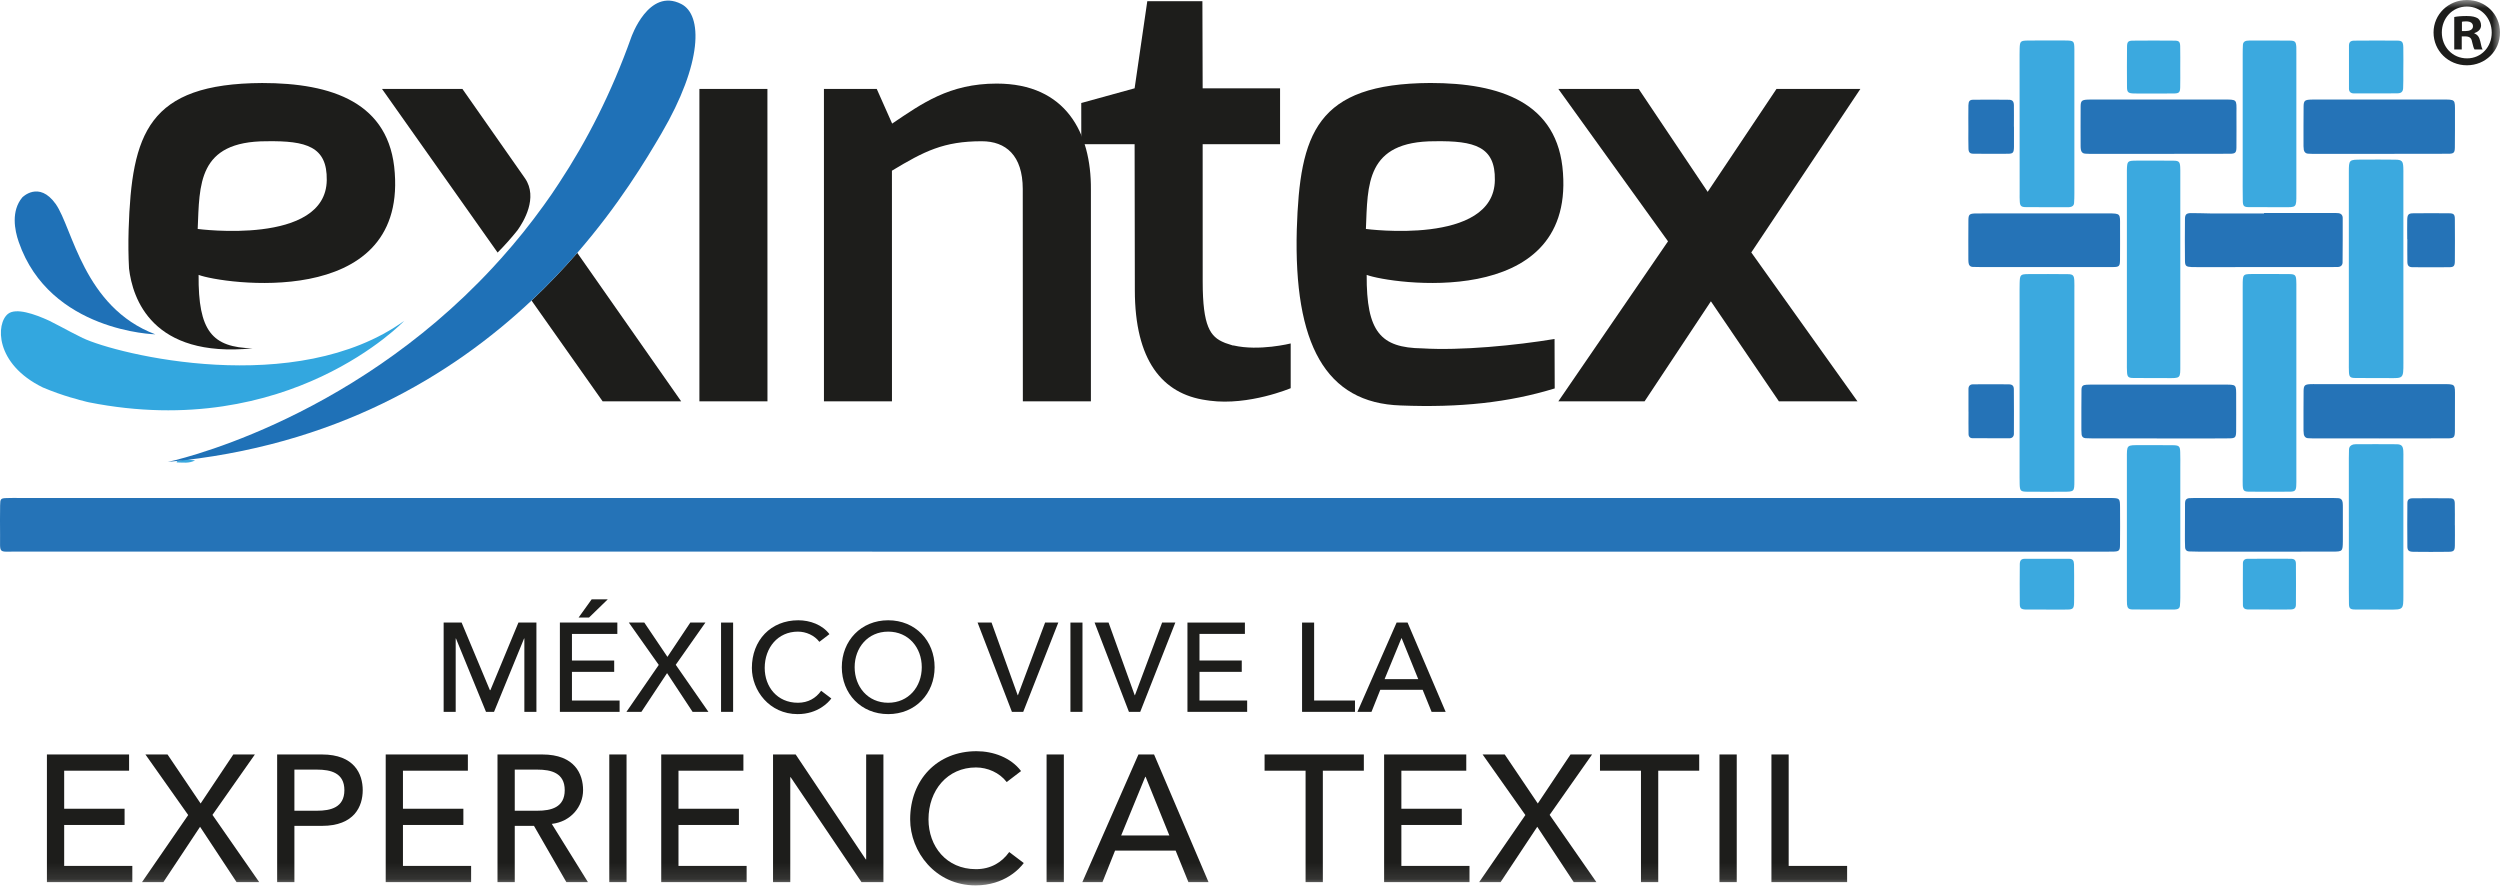
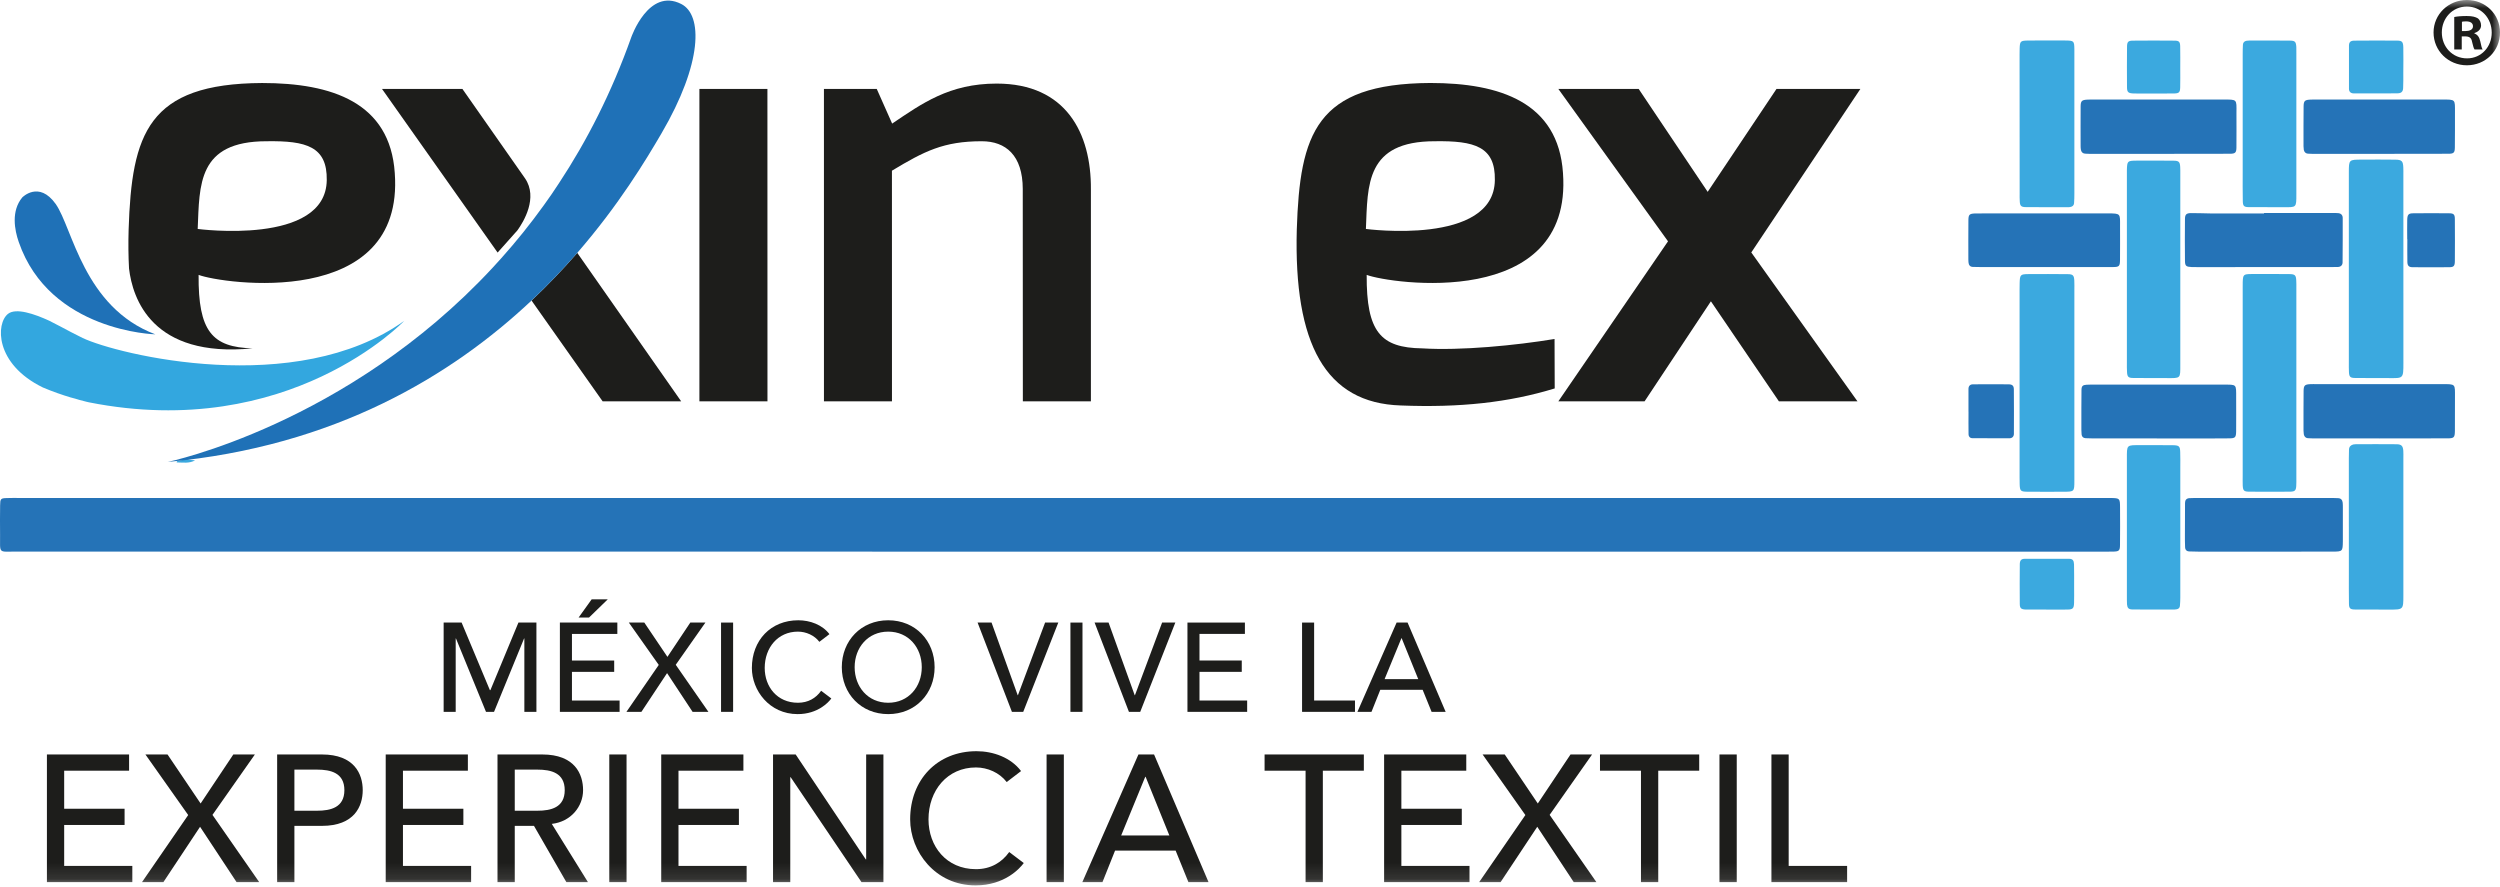
<svg xmlns="http://www.w3.org/2000/svg" xmlns:xlink="http://www.w3.org/1999/xlink" width="155px" height="55px" viewBox="0 0 155 55" version="1.1">
  <title>Group 107</title>
  <desc>Created with Sketch.</desc>
  <defs>
    <polygon id="path-1" points="0 54.895 155 54.895 155 -8.18426188e-15 0 -8.18426188e-15" />
  </defs>
  <g id="Home" stroke="none" stroke-width="1" fill="none" fill-rule="evenodd">
    <g id="Artboard" transform="translate(-464, -632)">
      <g id="Group-107" transform="translate(464, 632)">
        <path d="M65.649,34.202 C44.119,34.202 22.591,34.202 1.06,34.198 C-0.16,34.198 0.019,34.361 0.004,33.121 C-0.002,32.525 -0.002,31.926 0.007,31.329 C0.012,30.924 0.045,30.89 0.417,30.88 C0.692,30.868 0.966,30.875 1.238,30.875 L84.524,30.875 L130.566,30.875 C130.663,30.875 130.765,30.871 130.861,30.875 C131.428,30.886 131.439,30.893 131.443,31.471 C131.449,32.244 131.449,33.015 131.44,33.787 C131.439,34.129 131.379,34.188 131.059,34.198 C130.736,34.207 130.413,34.202 130.09,34.202 L65.649,34.202 Z" id="Fill-1" fill="#2573B7" />
        <path d="M145.628,16.65 L145.628,10.673 C145.629,9.899 145.635,9.898 146.427,9.896 C147.126,9.893 147.82,9.889 148.514,9.899 C148.915,9.905 148.988,9.991 149.005,10.383 C149.013,10.531 149.009,10.684 149.009,10.832 C149.009,14.718 149.005,18.604 149.011,22.49 C149.011,23.497 149.005,23.446 148.083,23.442 C147.387,23.437 146.693,23.446 145.998,23.434 C145.717,23.432 145.649,23.357 145.635,23.079 C145.624,22.878 145.628,22.681 145.628,22.482 L145.628,16.65 Z" id="Fill-3" fill="#3BA9DF" />
        <path d="M128.611,23.754 L128.611,29.808 C128.611,30.48 128.603,30.484 127.963,30.488 C127.197,30.492 126.426,30.493 125.655,30.486 C125.282,30.48 125.233,30.422 125.22,30.045 C125.212,29.895 125.213,29.745 125.213,29.595 L125.213,17.939 C125.213,17.815 125.213,17.691 125.218,17.565 C125.231,17.037 125.262,16.998 125.754,16.994 C126.573,16.988 127.392,16.988 128.211,16.998 C128.525,17 128.592,17.079 128.607,17.402 C128.617,17.602 128.611,17.8 128.611,18.001 L128.611,23.754 Z" id="Fill-5" fill="#3BA9DF" />
        <path d="M131.867,16.662 L131.867,10.917 L131.867,10.542 C131.884,9.982 131.898,9.964 132.465,9.959 C133.235,9.954 134.003,9.954 134.771,9.963 C135.093,9.966 135.157,10.042 135.173,10.361 C135.182,10.51 135.179,10.658 135.179,10.808 L135.179,22.598 C135.179,23.486 135.216,23.446 134.322,23.442 C133.626,23.437 132.934,23.446 132.239,23.434 C131.96,23.432 131.892,23.357 131.876,23.079 C131.862,22.881 131.867,22.681 131.867,22.482 L131.867,16.662 Z" id="Fill-7" fill="#3BA9DF" />
        <path d="M139.047,23.763 L139.047,17.869 C139.047,17.742 139.044,17.622 139.049,17.496 C139.066,17.031 139.092,16.996 139.574,16.99 C140.363,16.985 141.157,16.985 141.95,16.994 C142.287,16.998 142.35,17.065 142.367,17.376 C142.379,17.55 142.374,17.724 142.374,17.899 L142.374,29.612 C142.374,29.785 142.379,29.959 142.367,30.135 C142.35,30.408 142.282,30.479 141.993,30.484 C141.151,30.491 140.309,30.492 139.466,30.484 C139.124,30.484 139.067,30.422 139.049,30.104 C139.041,29.904 139.047,29.707 139.047,29.508 L139.047,23.763 Z" id="Fill-9" fill="#3BA9DF" />
        <path d="M128.611,7.677 L128.611,12.004 C128.611,12.201 128.607,12.4 128.592,12.6 C128.582,12.742 128.485,12.814 128.353,12.836 C128.303,12.846 128.252,12.846 128.201,12.846 C127.334,12.846 126.466,12.849 125.599,12.841 C125.312,12.839 125.241,12.763 125.226,12.497 C125.212,12.325 125.218,12.148 125.218,11.975 C125.213,9.115 125.213,6.253 125.213,3.393 C125.213,3.268 125.213,3.145 125.218,3.019 C125.233,2.557 125.263,2.52 125.739,2.513 C126.509,2.506 127.278,2.507 128.045,2.511 C128.582,2.518 128.603,2.535 128.611,3.047 C128.617,3.62 128.611,4.191 128.611,4.765 L128.611,7.677 Z" id="Fill-11" fill="#3BA9DF" />
        <path d="M145.628,32.652 L145.628,28.39 C145.628,28.215 145.629,28.041 145.638,27.867 C145.646,27.695 145.748,27.598 145.906,27.556 C145.956,27.546 146.006,27.541 146.055,27.541 C146.9,27.539 147.741,27.534 148.587,27.543 C148.893,27.546 148.984,27.652 149.005,27.949 C149.015,28.098 149.009,28.247 149.009,28.397 C149.009,31.238 149.011,34.077 149.009,36.918 C149.009,37.792 149.005,37.795 148.16,37.795 C147.44,37.795 146.718,37.797 145.998,37.789 C145.713,37.787 145.638,37.714 145.635,37.435 C145.625,36.838 145.629,36.239 145.629,35.64 L145.629,32.652 L145.628,32.652 Z" id="Fill-13" fill="#3BA9DF" />
        <path d="M139.047,7.698 L139.047,3.366 C139.049,3.169 139.049,2.969 139.061,2.77 C139.069,2.631 139.155,2.549 139.294,2.526 C139.345,2.52 139.394,2.515 139.443,2.515 C140.288,2.515 141.131,2.507 141.973,2.518 C142.296,2.52 142.353,2.592 142.372,2.92 C142.379,3.046 142.374,3.169 142.374,3.295 C142.374,6.205 142.372,9.118 142.374,12.03 C142.374,12.885 142.389,12.849 141.563,12.847 C140.841,12.846 140.123,12.849 139.404,12.841 C139.127,12.839 139.058,12.763 139.054,12.474 C139.041,11.877 139.047,11.281 139.047,10.684 L139.047,7.698 Z" id="Fill-15" fill="#3BA9DF" />
        <path d="M135.179,32.73 L135.179,37.057 C135.179,37.231 135.169,37.405 135.154,37.575 C135.141,37.683 135.069,37.754 134.959,37.774 C134.912,37.781 134.862,37.792 134.815,37.792 C133.948,37.792 133.078,37.795 132.212,37.787 C131.976,37.783 131.898,37.7 131.875,37.479 C131.866,37.306 131.867,37.132 131.867,36.959 L131.867,28.455 C131.867,27.561 131.831,27.598 132.719,27.6 C133.388,27.603 134.055,27.593 134.726,27.603 C135.104,27.61 135.164,27.669 135.173,28.031 C135.186,28.356 135.179,28.677 135.179,28.999 L135.179,32.73 Z" id="Fill-17" fill="#3BA9DF" />
        <path d="M140.37,13.206 L144.681,13.206 C144.78,13.206 144.883,13.206 144.98,13.216 C145.153,13.236 145.247,13.343 145.248,13.513 C145.248,14.434 145.251,15.353 145.24,16.275 C145.237,16.438 145.13,16.545 144.955,16.553 C144.804,16.557 144.656,16.558 144.507,16.558 C141.754,16.561 139.002,16.561 136.248,16.561 C136.128,16.561 136.002,16.564 135.88,16.557 C135.54,16.542 135.472,16.49 135.468,16.177 C135.457,15.307 135.461,14.436 135.468,13.565 C135.472,13.302 135.554,13.216 135.834,13.212 C136.23,13.206 136.626,13.231 137.021,13.233 C138.136,13.235 139.254,13.235 140.37,13.235 L140.37,13.206 Z" id="Fill-19" fill="#2573B7" />
        <path d="M140.351,30.875 L144.368,30.875 C144.564,30.875 144.767,30.875 144.964,30.886 C145.143,30.893 145.229,31.001 145.247,31.169 C145.257,31.268 145.257,31.368 145.257,31.469 C145.257,32.166 145.261,32.862 145.257,33.56 C145.249,34.181 145.237,34.197 144.637,34.2 C143.622,34.206 142.604,34.202 141.589,34.202 L136.302,34.202 C136.105,34.202 135.906,34.197 135.707,34.188 C135.561,34.177 135.48,34.077 135.476,33.942 C135.462,33.67 135.465,33.395 135.465,33.122 C135.468,32.473 135.468,31.828 135.472,31.179 C135.472,31.006 135.561,30.898 135.736,30.886 C135.932,30.875 136.134,30.875 136.333,30.875 L140.351,30.875 Z" id="Fill-21" fill="#2573B7" />
        <path d="M147.548,27.183 C146.259,27.183 144.969,27.183 143.676,27.181 C143.48,27.181 143.28,27.183 143.083,27.168 C142.946,27.156 142.861,27.064 142.836,26.925 C142.827,26.855 142.818,26.778 142.818,26.704 C142.818,25.886 142.814,25.062 142.823,24.241 C142.827,23.906 142.895,23.838 143.208,23.819 C143.355,23.81 143.501,23.816 143.654,23.816 L151.396,23.816 C152.267,23.814 152.208,23.794 152.208,24.628 C152.208,25.326 152.209,26.024 152.204,26.72 C152.197,27.132 152.15,27.178 151.719,27.178 C150.329,27.183 148.938,27.181 147.548,27.181 L147.548,27.183 Z" id="Fill-23" fill="#2573B7" />
        <path d="M147.477,9.539 C146.186,9.539 144.894,9.539 143.607,9.539 C143.433,9.539 143.253,9.541 143.083,9.527 C142.948,9.515 142.861,9.424 142.836,9.29 C142.827,9.216 142.818,9.143 142.818,9.068 C142.818,8.245 142.814,7.424 142.823,6.601 C142.827,6.263 142.895,6.198 143.204,6.178 C143.351,6.168 143.501,6.171 143.651,6.171 C146.232,6.171 148.815,6.173 151.393,6.171 C152.262,6.171 152.208,6.145 152.208,6.983 C152.208,7.707 152.21,8.428 152.201,9.15 C152.197,9.468 152.13,9.533 151.795,9.533 C150.356,9.539 148.916,9.539 147.477,9.539" id="Fill-25" fill="#2573B7" />
        <path d="M133.794,9.539 C132.462,9.539 131.135,9.539 129.807,9.539 C129.626,9.539 129.448,9.541 129.269,9.527 C129.127,9.515 129.041,9.424 129.017,9.29 C129.003,9.216 128.998,9.143 128.998,9.068 C128.998,8.245 128.992,7.424 128.999,6.601 C129.001,6.263 129.074,6.198 129.394,6.178 C129.545,6.168 129.7,6.171 129.853,6.171 C132.508,6.171 135.169,6.173 137.826,6.171 C138.72,6.171 138.666,6.145 138.66,6.983 C138.659,7.707 138.668,8.428 138.659,9.15 C138.654,9.468 138.585,9.533 138.242,9.533 C136.76,9.539 135.273,9.539 133.794,9.539" id="Fill-27" fill="#2573B7" />
        <path d="M133.758,27.183 C132.422,27.183 131.083,27.183 129.747,27.181 C129.6,27.181 129.448,27.178 129.3,27.168 C129.159,27.16 129.071,27.072 129.059,26.935 C129.043,26.764 129.045,26.59 129.045,26.416 C129.045,25.67 129.043,24.927 129.052,24.179 C129.053,23.938 129.131,23.868 129.361,23.854 C129.508,23.844 129.657,23.847 129.807,23.847 L137.832,23.847 C138.692,23.847 138.642,23.801 138.642,24.651 C138.642,25.345 138.649,26.041 138.641,26.736 C138.635,27.121 138.585,27.174 138.216,27.178 C137.474,27.188 136.73,27.183 135.988,27.183 L133.758,27.183 Z" id="Fill-29" fill="#2573B7" />
        <path d="M126.702,16.56 C125.411,16.56 124.122,16.56 122.833,16.558 C122.657,16.558 122.484,16.557 122.312,16.549 C122.132,16.54 122.059,16.426 122.045,16.256 C122.039,16.208 122.038,16.158 122.038,16.109 C122.038,15.286 122.032,14.466 122.041,13.644 C122.045,13.309 122.106,13.254 122.426,13.235 C122.547,13.229 122.673,13.233 122.797,13.233 C125.425,13.233 128.054,13.235 130.685,13.231 C131.493,13.231 131.446,13.242 131.443,14.021 C131.443,14.718 131.449,15.415 131.441,16.111 C131.436,16.501 131.392,16.554 131.019,16.557 C130.348,16.564 129.68,16.558 129.009,16.558 C128.237,16.557 127.473,16.558 126.702,16.558 L126.702,16.56 Z" id="Fill-31" fill="#2573B7" />
        <path d="M147.253,5.791 C146.808,5.791 146.364,5.796 145.915,5.79 C145.743,5.785 145.636,5.682 145.636,5.507 C145.63,4.615 145.63,3.723 145.636,2.831 C145.638,2.608 145.732,2.523 145.963,2.52 C146.85,2.511 147.741,2.511 148.634,2.518 C148.929,2.52 148.997,2.601 149.005,2.939 C149.015,3.461 149.009,3.98 149.005,4.503 C149.005,4.824 149.011,5.148 148.994,5.47 C148.983,5.682 148.876,5.783 148.66,5.785 C148.192,5.796 147.72,5.79 147.253,5.79 L147.253,5.791 Z" id="Fill-33" fill="#3BA9DF" />
        <path d="M135.176,4.232 C135.176,4.633 135.183,5.029 135.172,5.426 C135.165,5.717 135.1,5.785 134.823,5.794 C134.3,5.804 133.782,5.796 133.26,5.799 C132.939,5.801 132.615,5.804 132.295,5.795 C131.958,5.785 131.876,5.721 131.874,5.417 C131.867,4.574 131.867,3.728 131.876,2.883 C131.88,2.594 131.952,2.523 132.229,2.52 C133.098,2.511 133.965,2.511 134.833,2.52 C135.104,2.523 135.169,2.594 135.172,2.891 C135.182,3.339 135.176,3.788 135.176,4.232" id="Fill-35" fill="#3BA9DF" />
        <path d="M126.864,37.792 C126.444,37.792 126.024,37.797 125.6,37.792 C125.312,37.783 125.227,37.711 125.226,37.444 C125.218,36.623 125.22,35.799 125.227,34.98 C125.229,34.746 125.319,34.646 125.534,34.646 C126.454,34.64 127.374,34.64 128.291,34.646 C128.5,34.647 128.582,34.746 128.59,34.989 C128.6,35.462 128.596,35.937 128.596,36.409 C128.596,36.733 128.603,37.057 128.592,37.38 C128.582,37.714 128.519,37.783 128.207,37.792 C127.76,37.801 127.311,37.795 126.864,37.795 L126.864,37.792 Z" id="Fill-37" fill="#3BA9DF" />
-         <path d="M140.687,37.787 C140.241,37.787 139.796,37.792 139.35,37.787 C139.182,37.783 139.061,37.694 139.061,37.52 C139.054,36.652 139.055,35.784 139.061,34.916 C139.061,34.738 139.182,34.646 139.348,34.646 C140.239,34.642 141.125,34.637 142.02,34.644 C142.258,34.646 142.343,34.727 142.347,34.951 C142.353,35.792 142.354,36.636 142.347,37.479 C142.343,37.702 142.253,37.781 142.02,37.787 C141.575,37.797 141.131,37.792 140.687,37.792 L140.687,37.787 Z" id="Fill-39" fill="#3BA9DF" />
        <path d="M149.247,14.829 C149.247,14.433 149.239,14.035 149.248,13.639 C149.255,13.304 149.321,13.226 149.628,13.224 C150.369,13.216 151.109,13.216 151.851,13.224 C152.13,13.226 152.2,13.298 152.201,13.581 C152.208,14.451 152.208,15.318 152.201,16.186 C152.2,16.486 152.132,16.564 151.872,16.567 C151.107,16.574 150.341,16.573 149.571,16.567 C149.351,16.564 149.262,16.475 149.257,16.243 C149.247,15.773 149.255,15.3 149.255,14.829 L149.247,14.829 Z" id="Fill-41" fill="#2573B7" />
-         <path d="M152.204,32.566 C152.204,32.988 152.21,33.412 152.201,33.833 C152.194,34.149 152.13,34.209 151.794,34.212 C151.075,34.221 150.356,34.221 149.638,34.212 C149.351,34.209 149.257,34.135 149.257,33.875 C149.248,32.981 149.248,32.087 149.257,31.195 C149.257,30.977 149.355,30.893 149.593,30.893 C150.362,30.886 151.128,30.886 151.897,30.895 C152.122,30.898 152.194,30.977 152.197,31.225 C152.208,31.671 152.2,32.117 152.2,32.566 L152.204,32.566 Z" id="Fill-43" fill="#2573B7" />
-         <path d="M124.867,7.853 C124.867,8.274 124.871,8.696 124.866,9.115 C124.859,9.468 124.807,9.53 124.495,9.533 C123.779,9.541 123.065,9.539 122.347,9.53 C122.128,9.53 122.049,9.441 122.045,9.203 C122.032,8.807 122.039,8.41 122.039,8.014 C122.039,7.517 122.032,7.024 122.041,6.528 C122.048,6.276 122.119,6.186 122.331,6.184 C123.07,6.175 123.811,6.175 124.552,6.186 C124.769,6.186 124.856,6.285 124.862,6.516 C124.869,6.961 124.862,7.406 124.862,7.853 L124.867,7.853 Z" id="Fill-45" fill="#2573B7" />
        <path d="M122.045,25.52 C122.045,25.049 122.041,24.579 122.045,24.109 C122.048,23.931 122.145,23.83 122.319,23.828 C123.059,23.824 123.8,23.819 124.539,23.828 C124.769,23.831 124.859,23.922 124.859,24.146 C124.867,25.062 124.866,25.979 124.862,26.898 C124.859,27.07 124.752,27.172 124.581,27.174 C123.815,27.175 123.047,27.172 122.286,27.168 C122.139,27.166 122.05,27.066 122.05,26.93 C122.041,26.46 122.048,25.991 122.048,25.52 L122.045,25.52 Z" id="Fill-47" fill="#2573B7" />
        <path d="M11.617,28.443 C11.761,28.547 11.937,28.51 12.096,28.544 C11.73,28.744 11.337,28.677 10.947,28.669 C10.961,28.637 10.968,28.597 10.98,28.594 C11.19,28.539 11.403,28.492 11.617,28.443" id="Fill-49" fill="#3BA9DF" />
        <path d="M15.654,21.598 L15.654,21.598 L15.669,21.598 C13.153,21.537 12.284,20.539 12.313,17.043 C13.742,17.587 25.098,19.265 24.476,10.728 C24.187,6.35 20.576,5.147 16.253,5.147 C9.165,5.182 8.166,8.285 7.975,14.23 C7.949,15.088 7.959,15.892 8,16.65 C8.22,18.503 9.419,22.212 15.654,21.598 M16.531,8.757 C18.996,8.721 20.291,9.086 20.259,11.166 C20.21,15.252 12.257,14.195 12.257,14.195 C12.375,11.459 12.24,8.757 16.531,8.757" id="Fill-51" fill="#1D1D1B" />
-         <path d="M74.565,8.939 L79.364,8.939 L79.364,5.475 L74.565,5.475 L74.549,0.075 L71.132,0.075 L70.346,5.475 L67.038,6.386 L67.04,8.939 L70.346,8.939 L70.36,17.987 C70.36,22.337 72.054,24.425 74.781,24.81 C74.857,24.821 74.929,24.834 75.009,24.843 C77.44,25.162 80.023,24.068 80.023,24.068 L80.023,21.294 C80.023,21.294 78.064,21.787 76.473,21.417 L76.427,21.417 C76.268,21.369 76.116,21.321 75.976,21.269 C75.976,21.269 75.973,21.269 75.969,21.266 C75.949,21.258 75.934,21.252 75.914,21.243 C75.032,20.888 74.569,20.236 74.567,17.477 L74.565,8.939 Z" id="Fill-53" fill="#1D1D1B" />
        <polygon id="Fill-55" fill="#1D1D1B" points="43.363 5.513 47.58 5.513 47.583 24.884 43.363 24.884" />
        <path d="M51.084,5.513 L54.358,5.513 L55.313,7.663 C57.154,6.423 58.851,5.182 61.794,5.182 C66.088,5.182 67.663,8.247 67.636,11.751 L67.636,24.884 L63.417,24.884 L63.411,11.714 C63.407,9.634 62.36,8.757 60.869,8.757 C58.502,8.757 57.297,9.379 55.3,10.583 L55.302,24.884 L51.085,24.884 L51.084,5.513 Z" id="Fill-57" fill="#1D1D1B" />
        <path d="M88.676,5.145 L88.676,5.145 C93.007,5.145 96.613,6.35 96.905,10.728 C97.523,19.265 86.168,17.587 84.734,17.043 C84.716,20.579 85.594,21.563 88.184,21.599 C90.571,21.747 93.973,21.417 96.382,21.017 L96.392,24.083 C93.546,24.955 90.514,25.284 86.85,25.139 C82.173,24.995 80.21,21.309 80.401,14.23 C80.59,8.285 81.589,5.182 88.676,5.145 M92.681,11.166 C92.719,9.086 91.424,8.721 88.957,8.757 C84.666,8.757 84.801,11.459 84.686,14.195 C84.686,14.195 92.634,15.252 92.681,11.166" id="Fill-59" fill="#1D1D1B" />
        <polygon id="Fill-61" fill="#1D1D1B" points="103.417 14.962 96.616 5.513 101.597 5.513 105.876 11.895 110.143 5.513 115.343 5.513 108.58 15.652 115.164 24.884 110.293 24.884 106.076 18.681 101.963 24.884 96.616 24.884" />
        <path d="M5.123,20.955 C4.899,20.847 4.655,20.722 4.405,20.591 C3.968,20.361 3.506,20.111 3.046,19.882 C2.128,19.46 0.994,19.074 0.5,19.456 C-0.262,20.049 -0.335,22.566 2.66,24.024 C3.272,24.283 3.873,24.49 4.365,24.637 L4.366,24.637 C4.582,24.691 4.762,24.745 4.919,24.794 C5.288,24.897 5.518,24.945 5.518,24.945 C17.923,27.405 25.066,19.89 25.066,19.89 C18.353,24.709 7.263,21.974 5.123,20.955" id="Fill-63" fill="#33A7DF" />
        <path d="M9.63,20.729 C9.63,20.729 3.085,20.573 1.162,15.004 C0.902,14.257 0.682,13.082 1.381,12.24 C1.381,12.24 2.412,11.182 3.454,12.649 C4.502,14.13 5.179,19.048 9.63,20.729" id="Fill-65" fill="#1F71B7" />
-         <path d="M32.078,14.284 C32.468,13.747 33.37,12.253 32.552,11.058 L28.669,5.513 L23.684,5.513 L30.852,15.659 C31.251,15.256 31.67,14.795 32.078,14.284" id="Fill-67" fill="#1D1D1B" />
+         <path d="M32.078,14.284 C32.468,13.747 33.37,12.253 32.552,11.058 L28.669,5.513 L23.684,5.513 L30.852,15.659 " id="Fill-67" fill="#1D1D1B" />
        <path d="M32.955,18.633 L37.364,24.884 L42.234,24.884 L35.791,15.678 C34.944,16.65 34.003,17.646 32.955,18.633" id="Fill-69" fill="#1D1D1B" />
        <path d="M42.234,0.246 C40.205,-0.784 39.135,2.32 39.135,2.32 C37.918,5.744 36.384,8.741 34.655,11.36 C34.355,11.828 34.038,12.279 33.719,12.723 C32.878,13.894 31.997,14.985 31.09,15.998 C30.903,16.208 30.718,16.416 30.525,16.619 C21.48,26.35 10.4,28.64 10.4,28.64 C20.784,27.686 28.034,23.262 32.955,18.633 C34.003,17.646 34.944,16.65 35.791,15.678 C38.376,12.698 40.046,9.924 41.012,8.269 C43.564,3.908 43.576,0.921 42.234,0.246" id="Fill-71" fill="#1F71B7" />
        <polygon id="Fill-73" fill="#1D1D1B" points="27.506 38.599 28.62 38.599 30.373 42.79 30.405 42.79 32.143 38.599 33.258 38.599 33.258 44.135 32.51 44.135 32.51 39.583 32.494 39.583 30.63 44.135 30.132 44.135 28.269 39.583 28.253 39.583 28.253 44.135 27.506 44.135" />
        <path d="M36.684,37.158 L37.682,37.158 L36.521,38.286 L35.874,38.286 L36.684,37.158 Z M34.713,38.599 L38.275,38.599 L38.275,39.302 L35.461,39.302 L35.461,40.951 L38.08,40.951 L38.08,41.655 L35.461,41.655 L35.461,43.432 L38.415,43.432 L38.415,44.135 L34.713,44.135 L34.713,38.599 Z" id="Fill-75" fill="#1D1D1B" />
        <polygon id="Fill-77" fill="#1D1D1B" points="40.843 41.225 38.988 38.599 39.947 38.599 41.381 40.726 42.799 38.599 43.735 38.599 41.896 41.217 43.922 44.135 42.94 44.135 41.358 41.733 39.767 44.135 38.839 44.135" />
        <mask id="mask-2" fill="white">
          <use xlink:href="#path-1" />
        </mask>
        <g id="Clip-80" />
        <polygon id="Fill-79" fill="#1D1D1B" mask="url(#mask-2)" points="44.705 44.135 45.453 44.135 45.453 38.599 44.705 38.599" />
        <path d="M50.801,39.794 C50.491,39.389 49.976,39.161 49.469,39.161 C48.229,39.161 47.412,40.155 47.412,41.414 C47.412,42.577 48.183,43.571 49.469,43.571 C50.101,43.571 50.583,43.29 50.911,42.828 L51.542,43.305 C51.378,43.533 50.716,44.275 49.454,44.275 C47.699,44.275 46.616,42.805 46.616,41.414 C46.616,39.692 47.794,38.457 49.493,38.457 C50.217,38.457 50.981,38.73 51.425,39.317 L50.801,39.794 Z" id="Fill-81" fill="#1D1D1B" mask="url(#mask-2)" />
        <path d="M57.15,41.366 C57.15,40.155 56.333,39.161 55.068,39.161 C53.806,39.161 52.988,40.155 52.988,41.366 C52.988,42.577 53.806,43.571 55.068,43.571 C56.333,43.571 57.15,42.577 57.15,41.366 M52.192,41.366 C52.192,39.725 53.385,38.457 55.068,38.457 C56.753,38.457 57.946,39.725 57.946,41.366 C57.946,43.008 56.753,44.275 55.068,44.275 C53.385,44.275 52.192,43.008 52.192,41.366" id="Fill-82" fill="#1D1D1B" mask="url(#mask-2)" />
        <polygon id="Fill-83" fill="#1D1D1B" mask="url(#mask-2)" points="60.61 38.599 61.476 38.599 63.097 43.103 63.112 43.103 64.796 38.599 65.615 38.599 63.44 44.135 62.739 44.135" />
        <polygon id="Fill-84" fill="#1D1D1B" mask="url(#mask-2)" points="66.367 44.135 67.114 44.135 67.114 38.599 66.367 38.599" />
        <polygon id="Fill-85" fill="#1D1D1B" mask="url(#mask-2)" points="67.864 38.599 68.731 38.599 70.351 43.103 70.367 43.103 72.051 38.599 72.87 38.599 70.694 44.135 69.994 44.135" />
        <polygon id="Fill-86" fill="#1D1D1B" mask="url(#mask-2)" points="73.622 38.599 77.184 38.599 77.184 39.302 74.368 39.302 74.368 40.951 76.989 40.951 76.989 41.655 74.368 41.655 74.368 43.432 77.324 43.432 77.324 44.135 73.622 44.135" />
        <polygon id="Fill-87" fill="#1D1D1B" mask="url(#mask-2)" points="80.728 38.599 81.476 38.599 81.476 43.432 84.009 43.432 84.009 44.135 80.728 44.135" />
        <path d="M87.932,42.108 L86.903,39.568 L86.888,39.568 L85.844,42.108 L87.932,42.108 Z M86.59,38.599 L87.269,38.599 L89.631,44.135 L88.759,44.135 L88.204,42.767 L85.578,42.767 L85.032,44.135 L84.16,44.135 L86.59,38.599 Z" id="Fill-88" fill="#1D1D1B" mask="url(#mask-2)" />
        <polygon id="Fill-89" fill="#1D1D1B" mask="url(#mask-2)" points="2.909 46.777 8.003 46.777 8.003 47.783 3.979 47.783 3.979 50.142 7.724 50.142 7.724 51.148 3.979 51.148 3.979 53.687 8.204 53.687 8.204 54.692 2.909 54.692" />
        <polygon id="Fill-90" fill="#1D1D1B" mask="url(#mask-2)" points="11.668 50.533 9.016 46.777 10.387 46.777 12.438 49.817 14.466 46.777 15.803 46.777 13.173 50.523 16.071 54.692 14.667 54.692 12.404 51.261 10.13 54.692 8.804 54.692" />
        <path d="M18.253,50.265 L19.658,50.265 C20.505,50.265 21.352,50.063 21.352,48.99 C21.352,47.917 20.505,47.716 19.658,47.716 L18.253,47.716 L18.253,50.265 Z M17.183,46.777 L19.959,46.777 C21.976,46.777 22.489,47.995 22.489,48.99 C22.489,49.985 21.976,51.204 19.959,51.204 L18.253,51.204 L18.253,54.692 L17.183,54.692 L17.183,46.777 Z" id="Fill-91" fill="#1D1D1B" mask="url(#mask-2)" />
        <polygon id="Fill-92" fill="#1D1D1B" mask="url(#mask-2)" points="23.914 46.777 29.008 46.777 29.008 47.783 24.983 47.783 24.983 50.142 28.729 50.142 28.729 51.148 24.983 51.148 24.983 53.687 29.209 53.687 29.209 54.692 23.914 54.692" />
        <path d="M31.915,50.265 L33.32,50.265 C34.167,50.265 35.013,50.063 35.013,48.99 C35.013,47.917 34.167,47.716 33.32,47.716 L31.915,47.716 L31.915,50.265 Z M30.845,46.777 L33.62,46.777 C35.637,46.777 36.151,47.995 36.151,48.99 C36.151,49.996 35.403,50.946 34.211,51.081 L36.452,54.692 L35.114,54.692 L33.107,51.204 L31.915,51.204 L31.915,54.692 L30.845,54.692 L30.845,46.777 Z" id="Fill-93" fill="#1D1D1B" mask="url(#mask-2)" />
        <polygon id="Fill-94" fill="#1D1D1B" mask="url(#mask-2)" points="37.776 54.692 38.846 54.692 38.846 46.777 37.776 46.777" />
        <polygon id="Fill-95" fill="#1D1D1B" mask="url(#mask-2)" points="40.996 46.777 46.091 46.777 46.091 47.783 42.066 47.783 42.066 50.142 45.812 50.142 45.812 51.148 42.066 51.148 42.066 53.687 46.291 53.687 46.291 54.692 40.996 54.692" />
        <polygon id="Fill-96" fill="#1D1D1B" mask="url(#mask-2)" points="47.928 46.777 49.332 46.777 53.679 53.284 53.702 53.284 53.702 46.777 54.772 46.777 54.772 54.692 53.412 54.692 49.02 48.185 48.997 48.185 48.997 54.692 47.928 54.692" />
        <path d="M62.415,48.487 C61.969,47.906 61.234,47.582 60.509,47.582 C58.737,47.582 57.567,49.002 57.567,50.801 C57.567,52.467 58.669,53.888 60.509,53.888 C61.411,53.888 62.103,53.485 62.571,52.826 L63.474,53.508 C63.239,53.832 62.292,54.895 60.486,54.895 C57.979,54.895 56.43,52.791 56.43,50.801 C56.43,48.341 58.112,46.574 60.543,46.574 C61.579,46.574 62.671,46.967 63.306,47.806 L62.415,48.487 Z" id="Fill-97" fill="#1D1D1B" mask="url(#mask-2)" />
        <polygon id="Fill-98" fill="#1D1D1B" mask="url(#mask-2)" points="64.888 54.692 65.958 54.692 65.958 46.777 64.888 46.777" />
        <path d="M72.5,51.798 L71.029,48.163 L71.005,48.163 L69.513,51.798 L72.5,51.798 Z M70.583,46.777 L71.552,46.777 L74.929,54.692 L73.682,54.692 L72.889,52.736 L69.134,52.736 L68.353,54.692 L67.105,54.692 L70.583,46.777 Z" id="Fill-99" fill="#1D1D1B" mask="url(#mask-2)" />
        <polygon id="Fill-100" fill="#1D1D1B" mask="url(#mask-2)" points="80.946 47.783 78.404 47.783 78.404 46.777 84.558 46.777 84.558 47.783 82.016 47.783 82.016 54.692 80.946 54.692" />
        <polygon id="Fill-101" fill="#1D1D1B" mask="url(#mask-2)" points="85.815 46.777 90.909 46.777 90.909 47.783 86.885 47.783 86.885 50.142 90.631 50.142 90.631 51.148 86.885 51.148 86.885 53.687 91.109 53.687 91.109 54.692 85.815 54.692" />
        <polygon id="Fill-102" fill="#1D1D1B" mask="url(#mask-2)" points="94.573 50.533 91.921 46.777 93.293 46.777 95.343 49.817 97.372 46.777 98.709 46.777 96.078 50.523 98.976 54.692 97.572 54.692 95.31 51.261 93.036 54.692 91.709 54.692" />
        <polygon id="Fill-103" fill="#1D1D1B" mask="url(#mask-2)" points="101.74 47.783 99.199 47.783 99.199 46.777 105.351 46.777 105.351 47.783 102.811 47.783 102.811 54.692 101.74 54.692" />
        <polygon id="Fill-104" fill="#1D1D1B" mask="url(#mask-2)" points="106.607 54.692 107.678 54.692 107.678 46.777 106.607 46.777" />
        <polygon id="Fill-105" fill="#1D1D1B" mask="url(#mask-2)" points="109.829 46.777 110.898 46.777 110.898 53.687 114.521 53.687 114.521 54.692 109.829 54.692" />
        <path d="M152.64,1.926 L152.86,1.926 C153.116,1.926 153.325,1.84 153.325,1.631 C153.325,1.447 153.191,1.325 152.896,1.325 C152.775,1.325 152.689,1.337 152.64,1.349 L152.64,1.926 Z M152.628,3.066 L152.163,3.066 L152.163,1.055 C152.346,1.018 152.603,0.993 152.933,0.993 C153.312,0.993 153.484,1.055 153.631,1.14 C153.741,1.227 153.826,1.386 153.826,1.582 C153.826,1.803 153.655,1.975 153.411,2.049 L153.411,2.073 C153.606,2.147 153.716,2.294 153.777,2.563 C153.838,2.87 153.875,2.993 153.924,3.066 L153.422,3.066 C153.361,2.993 153.325,2.809 153.264,2.576 C153.227,2.355 153.105,2.257 152.848,2.257 L152.628,2.257 L152.628,3.066 Z M151.393,2.012 C151.393,2.907 152.053,3.619 152.958,3.619 C153.838,3.619 154.487,2.907 154.487,2.024 C154.487,1.128 153.838,0.405 152.946,0.405 C152.053,0.405 151.393,1.128 151.393,2.012 L151.393,2.012 Z M155,2.012 C155,3.152 154.107,4.048 152.946,4.048 C151.796,4.048 150.88,3.152 150.88,2.012 C150.88,0.895 151.796,1.43979057e-05 152.946,1.43979057e-05 C154.107,1.43979057e-05 155,0.895 155,2.012 L155,2.012 Z" id="Fill-106" fill="#1D1D1B" mask="url(#mask-2)" />
      </g>
    </g>
  </g>
</svg>